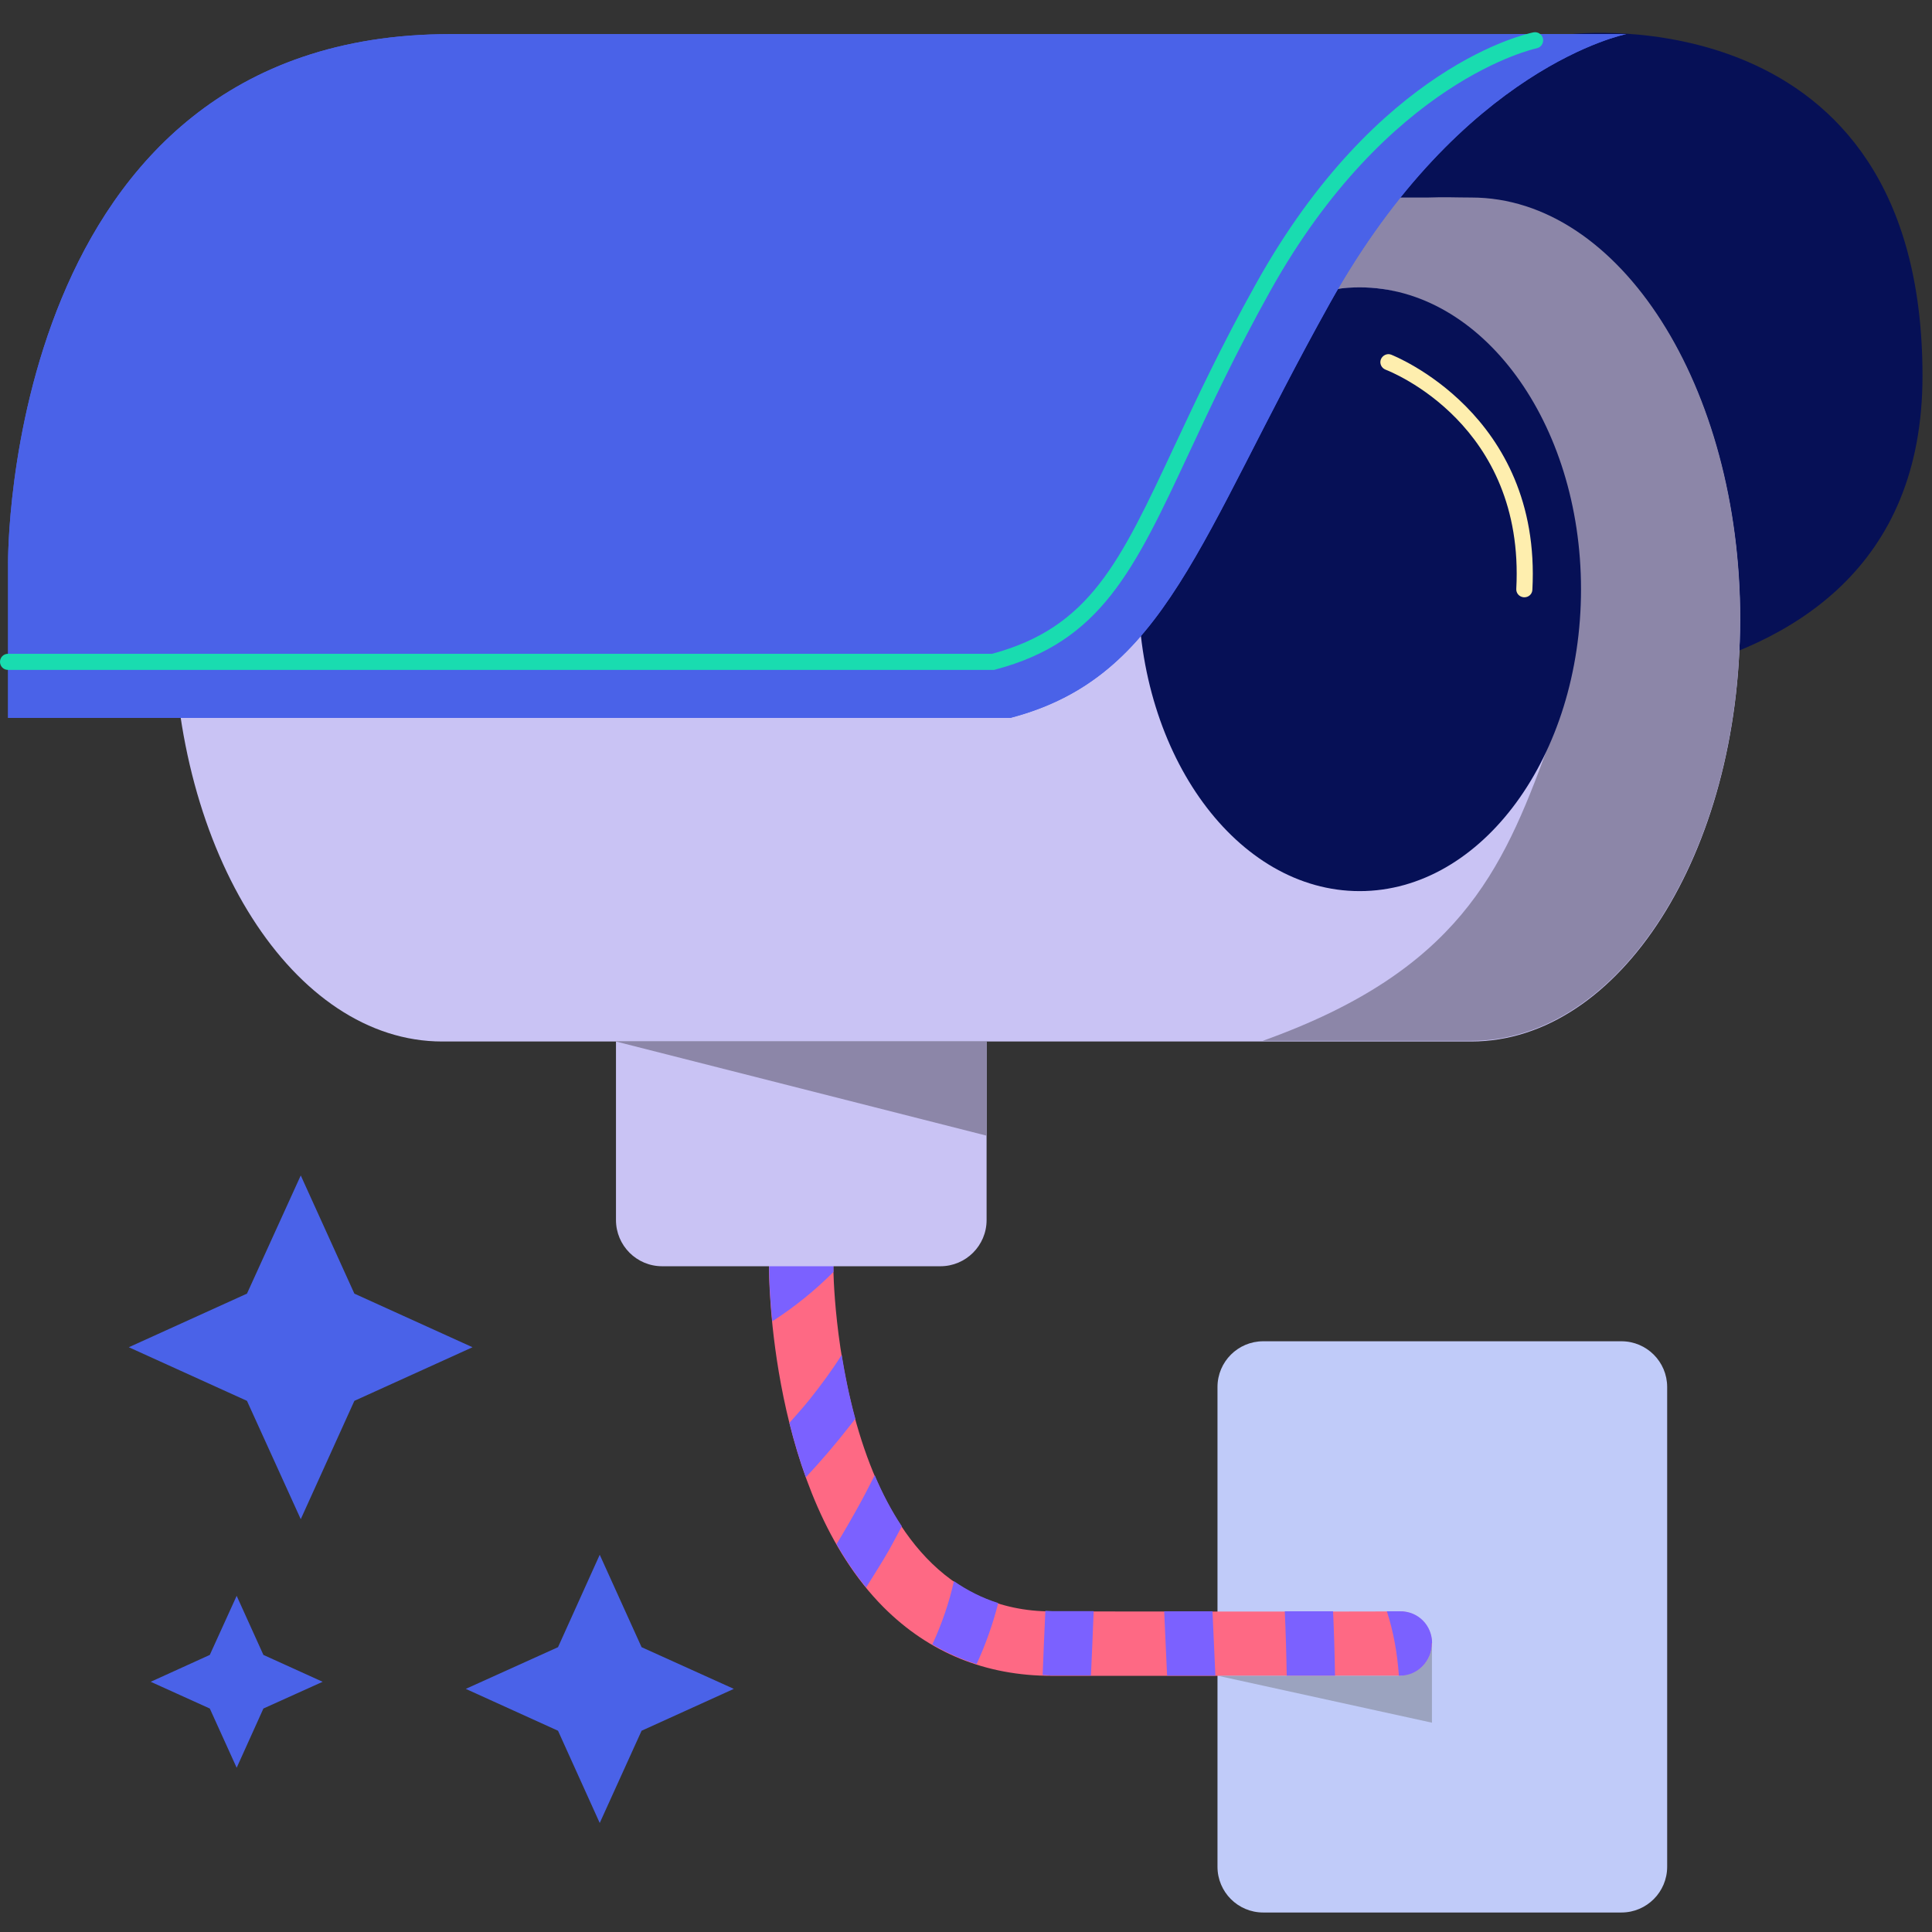
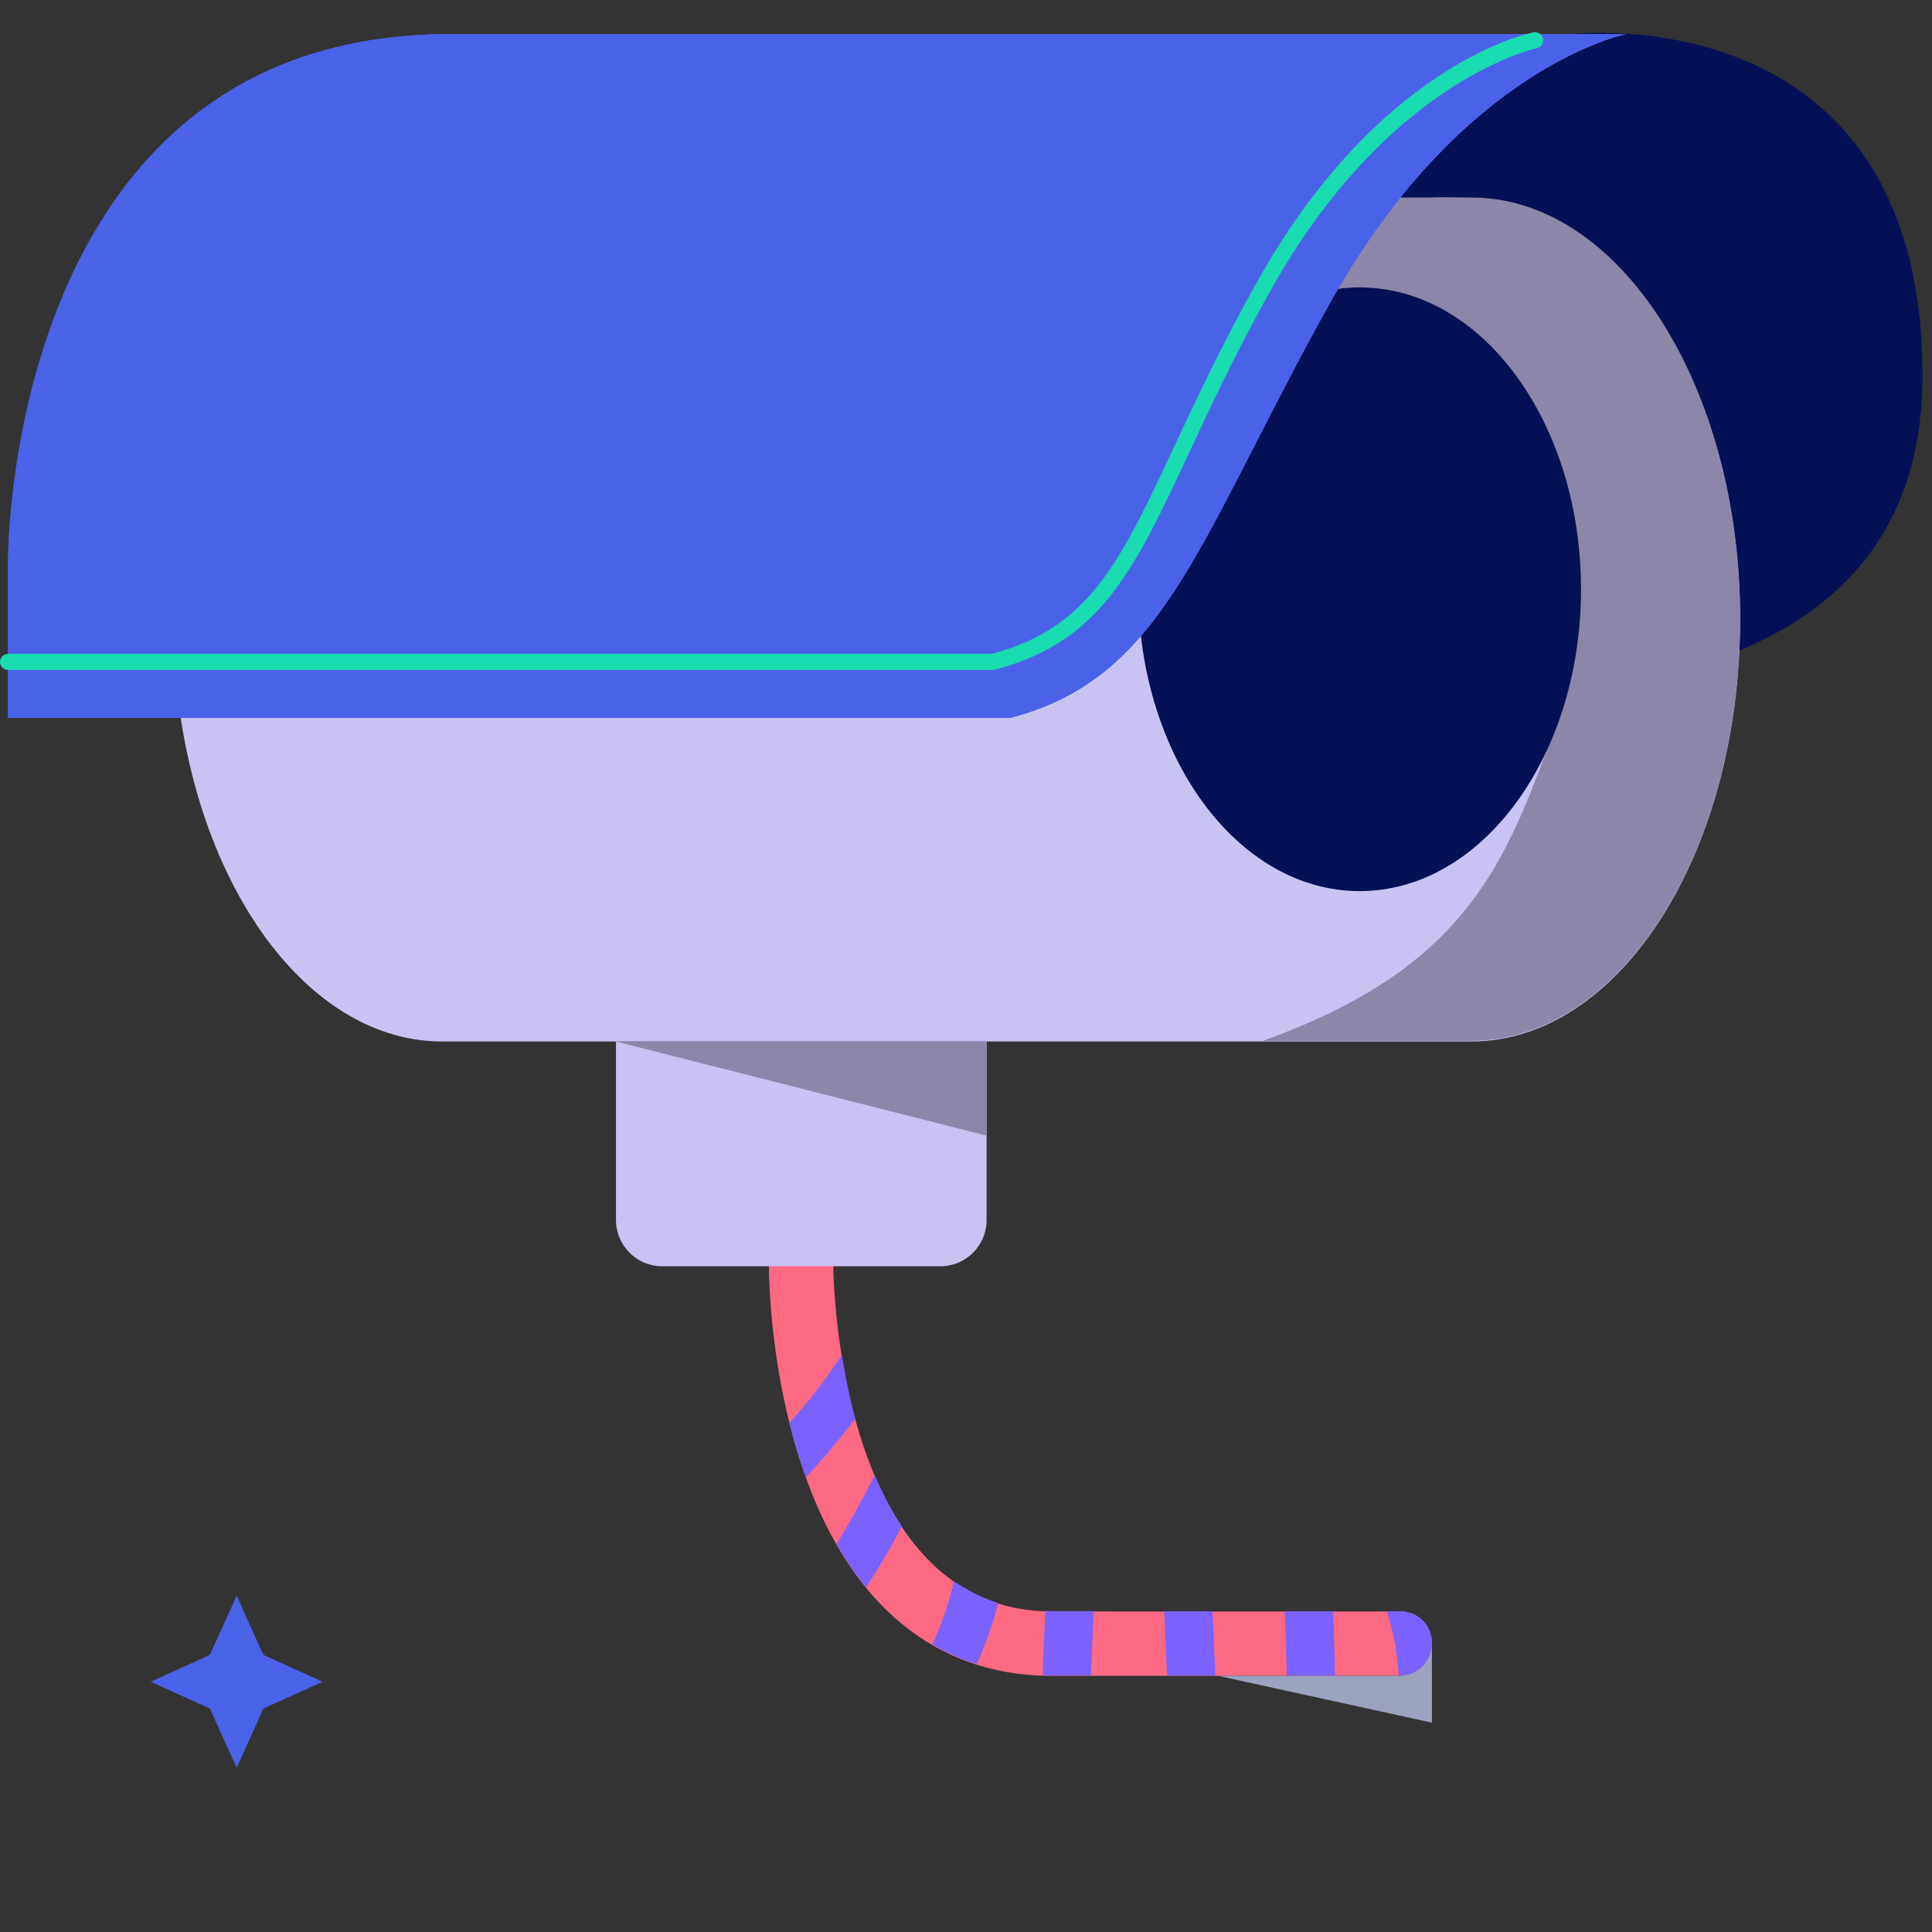
<svg xmlns="http://www.w3.org/2000/svg" width="88" height="88" viewBox="0 0 88 88" fill="none">
  <rect x="0" y="0" width="88" height="88" fill="#333333" stroke="none" />
-   <path d="M73.854 61.093H57.537C56.387 61.093 55.455 62.026 55.455 63.176V85.029C55.455 86.18 56.387 87.112 57.537 87.112H73.854C75.004 87.112 75.937 86.18 75.937 85.029V63.176C75.937 62.026 75.004 61.093 73.854 61.093Z" fill="#C0CBF9" />
  <path d="M58.161 76.332C55.814 76.332 52.514 76.332 47.909 76.332C44.887 76.332 42.313 75.276 40.245 73.208C35.061 68.001 35.024 58.108 35.024 57.683C35.024 56.876 35.684 56.224 36.491 56.224C37.297 56.224 37.957 56.884 37.957 57.69C37.957 57.844 38.06 73.391 47.909 73.398C61.637 73.413 63.727 73.398 63.741 73.398C64.585 73.391 65.215 74.044 65.223 74.85C65.223 75.657 64.577 76.324 63.771 76.332C63.756 76.332 62.839 76.332 58.161 76.332Z" fill="#FE6984" />
  <g style="mix-blend-mode:multiply">
    <path d="M55.455 76.332H63.771C63.771 76.332 65.142 76.281 65.223 74.843V78.466L55.455 76.325V76.332Z" fill="#9BA3BF" />
  </g>
  <path d="M38.962 64.628C38.684 63.616 38.486 62.626 38.339 61.716L38.317 61.746C37.877 62.442 37.386 63.102 36.872 63.748C36.579 64.114 36.264 64.459 35.956 64.811C36.161 65.625 36.403 66.461 36.704 67.29C37.408 66.534 38.082 65.75 38.713 64.936C38.794 64.833 38.874 64.73 38.955 64.628H38.962Z" fill="#7B61FF" />
  <path d="M41.081 69.526C40.597 68.8 40.187 68.008 39.842 67.194C39.637 67.59 39.439 67.994 39.226 68.382C38.867 69.042 38.493 69.688 38.104 70.333C38.5 71.03 38.947 71.69 39.453 72.306C39.805 71.734 40.172 71.169 40.502 70.59C40.7 70.238 40.883 69.878 41.074 69.526H41.081Z" fill="#7B61FF" />
  <path d="M43.45 72.02C43.23 73.01 42.893 73.978 42.467 74.902C43.105 75.276 43.78 75.577 44.484 75.797C44.895 74.902 45.225 73.971 45.467 73.017C44.726 72.783 44.059 72.438 43.45 72.02Z" fill="#7B61FF" />
  <path d="M47.916 73.384C47.813 73.384 47.718 73.369 47.615 73.369C47.571 74.344 47.527 75.32 47.491 76.295C47.63 76.295 47.769 76.317 47.916 76.317C48.532 76.317 49.119 76.317 49.691 76.317C49.735 75.342 49.779 74.359 49.815 73.384C49.207 73.384 48.576 73.384 47.916 73.384Z" fill="#7B61FF" />
  <path d="M53.027 73.391C53.071 74.366 53.115 75.349 53.159 76.324C53.944 76.324 54.685 76.324 55.359 76.324C55.315 75.349 55.271 74.366 55.227 73.391C54.545 73.391 53.812 73.391 53.027 73.391Z" fill="#7B61FF" />
  <path d="M58.52 73.391C58.564 74.366 58.593 75.349 58.608 76.324C59.473 76.324 60.199 76.324 60.808 76.324C60.793 75.349 60.764 74.366 60.72 73.391C60.111 73.391 59.385 73.391 58.52 73.391Z" fill="#7B61FF" />
  <path d="M65.23 74.843C65.23 74.037 64.599 73.377 63.749 73.391C63.749 73.391 63.602 73.391 63.169 73.391C63.47 74.315 63.639 75.283 63.712 76.251C63.712 76.273 63.712 76.303 63.712 76.325H63.763C64.57 76.325 65.223 75.657 65.215 74.843H65.23Z" fill="#7B61FF" />
-   <path d="M37.965 57.932C37.965 57.778 37.965 57.683 37.965 57.676C37.965 56.898 37.363 56.268 36.593 56.216C36.183 56.649 35.75 57.06 35.288 57.441C35.215 57.5 35.149 57.558 35.075 57.61L35.031 57.646C35.031 57.646 35.031 57.661 35.031 57.668C35.031 57.793 35.031 58.761 35.178 60.184C36.19 59.531 37.121 58.783 37.972 57.925L37.965 57.932Z" fill="#7B61FF" />
  <path d="M71.581 1.554C71.581 1.554 87.567 -0.316 87.567 17.123C87.567 34.561 63.895 31.239 63.895 31.239L52.272 21.691L55.594 4.876L71.581 1.554Z" fill="#061056" />
  <path d="M67.012 9.027C66.33 9.027 65.802 8.997 65.025 9.027H22.132C21.487 8.858 20.827 9.027 20.145 9.027C13.376 9.027 7.898 17.629 7.898 28.233C7.898 38.837 13.383 47.439 20.145 47.439H67.012C73.781 47.439 79.259 38.837 79.259 28.233C79.259 17.629 73.773 9.027 67.012 9.027Z" fill="#C9C3F4" />
  <path d="M28.05 47.438H44.938V55.571C44.938 56.737 43.992 57.676 42.834 57.676H30.162C28.996 57.676 28.057 56.73 28.057 55.571V47.438H28.05Z" fill="#C9C3F4" />
  <g style="mix-blend-mode:multiply">
    <path d="M28.05 47.438H44.938V51.728L28.05 47.438Z" fill="#8C86A8" />
  </g>
  <g style="mix-blend-mode:multiply">
    <path d="M79.266 28.203C79.266 17.599 73.781 8.997 67.019 8.997C66.337 8.997 65.809 8.968 65.032 8.997H53.431C56.415 10.156 58.117 12.407 59.935 13.089C60.573 13.331 62.568 12.752 64.115 13.493C64.9 13.867 65.406 14.072 65.831 14.307L66 14.417C69.637 16.492 71.353 21.127 71.353 26.839C71.353 29.487 71.456 31.921 70.503 34.019C70.495 34.048 70.488 34.077 70.473 34.107C68.427 39.695 66.403 44.234 57.515 47.409H67.012C73.781 47.409 79.259 38.807 79.259 28.203H79.266Z" fill="#8C86A8" />
  </g>
  <path d="M61.93 40.589C67.499 40.589 72.013 34.433 72.013 26.839C72.013 19.245 67.499 13.089 61.93 13.089C56.361 13.089 51.847 19.245 51.847 26.839C51.847 34.433 56.361 40.589 61.93 40.589Z" fill="#061056" />
  <path d="M46.046 32.698H0.367V25.636C0.367 25.636 0.161 1.554 20.504 1.554H74.074C74.074 1.554 66.601 3.006 60.581 13.8C54.56 24.595 53.108 30.828 46.046 32.691V32.698Z" fill="#4A62E8" />
  <path d="M46.046 32.698H0.367V25.636C0.367 25.636 0.161 1.554 20.504 1.554H74.074C74.074 1.554 66.601 3.006 60.581 13.8C54.56 24.595 53.108 30.828 46.046 32.691V32.698Z" fill="#4A62E8" />
  <path d="M45.283 30.513H0.367C0.161 30.513 0 30.352 0 30.146C0 29.941 0.161 29.78 0.367 29.78H45.188C49.625 28.584 51.003 25.644 53.497 20.312C54.501 18.171 55.638 15.736 57.215 12.913C62.759 2.962 69.564 1.532 69.85 1.473C70.048 1.437 70.239 1.561 70.283 1.766C70.319 1.964 70.195 2.155 69.997 2.199C69.931 2.214 63.221 3.636 57.853 13.265C56.291 16.067 55.161 18.486 54.164 20.62C51.656 25.988 50.138 29.23 45.335 30.498L45.291 30.513H45.283Z" fill="#19DCB0" />
-   <path d="M69.432 27.206H69.41C69.204 27.191 69.05 27.023 69.065 26.817C69.461 19.337 63.367 16.939 63.11 16.837C62.92 16.763 62.824 16.551 62.898 16.367C62.971 16.184 63.184 16.081 63.367 16.155C63.433 16.184 70.224 18.831 69.798 26.861C69.791 27.059 69.63 27.206 69.432 27.206Z" fill="#FEEEAE" />
-   <path d="M13.699 69.197L11.249 63.807L5.867 61.365L11.249 58.923L13.699 53.54L16.141 58.923L21.523 61.365L16.141 63.807L13.699 69.197Z" fill="#4A62E8" />
  <path d="M10.78 80.519L9.556 77.821L6.864 76.603L9.556 75.379L10.78 72.688L11.998 75.379L14.696 76.603L11.998 77.821L10.78 80.519Z" fill="#4A62E8" />
-   <path d="M27.317 83.035L25.417 78.833L21.215 76.926L25.417 75.027L27.317 70.817L29.223 75.027L33.425 76.926L29.223 78.833L27.317 83.035Z" fill="#4A62E8" />
</svg>